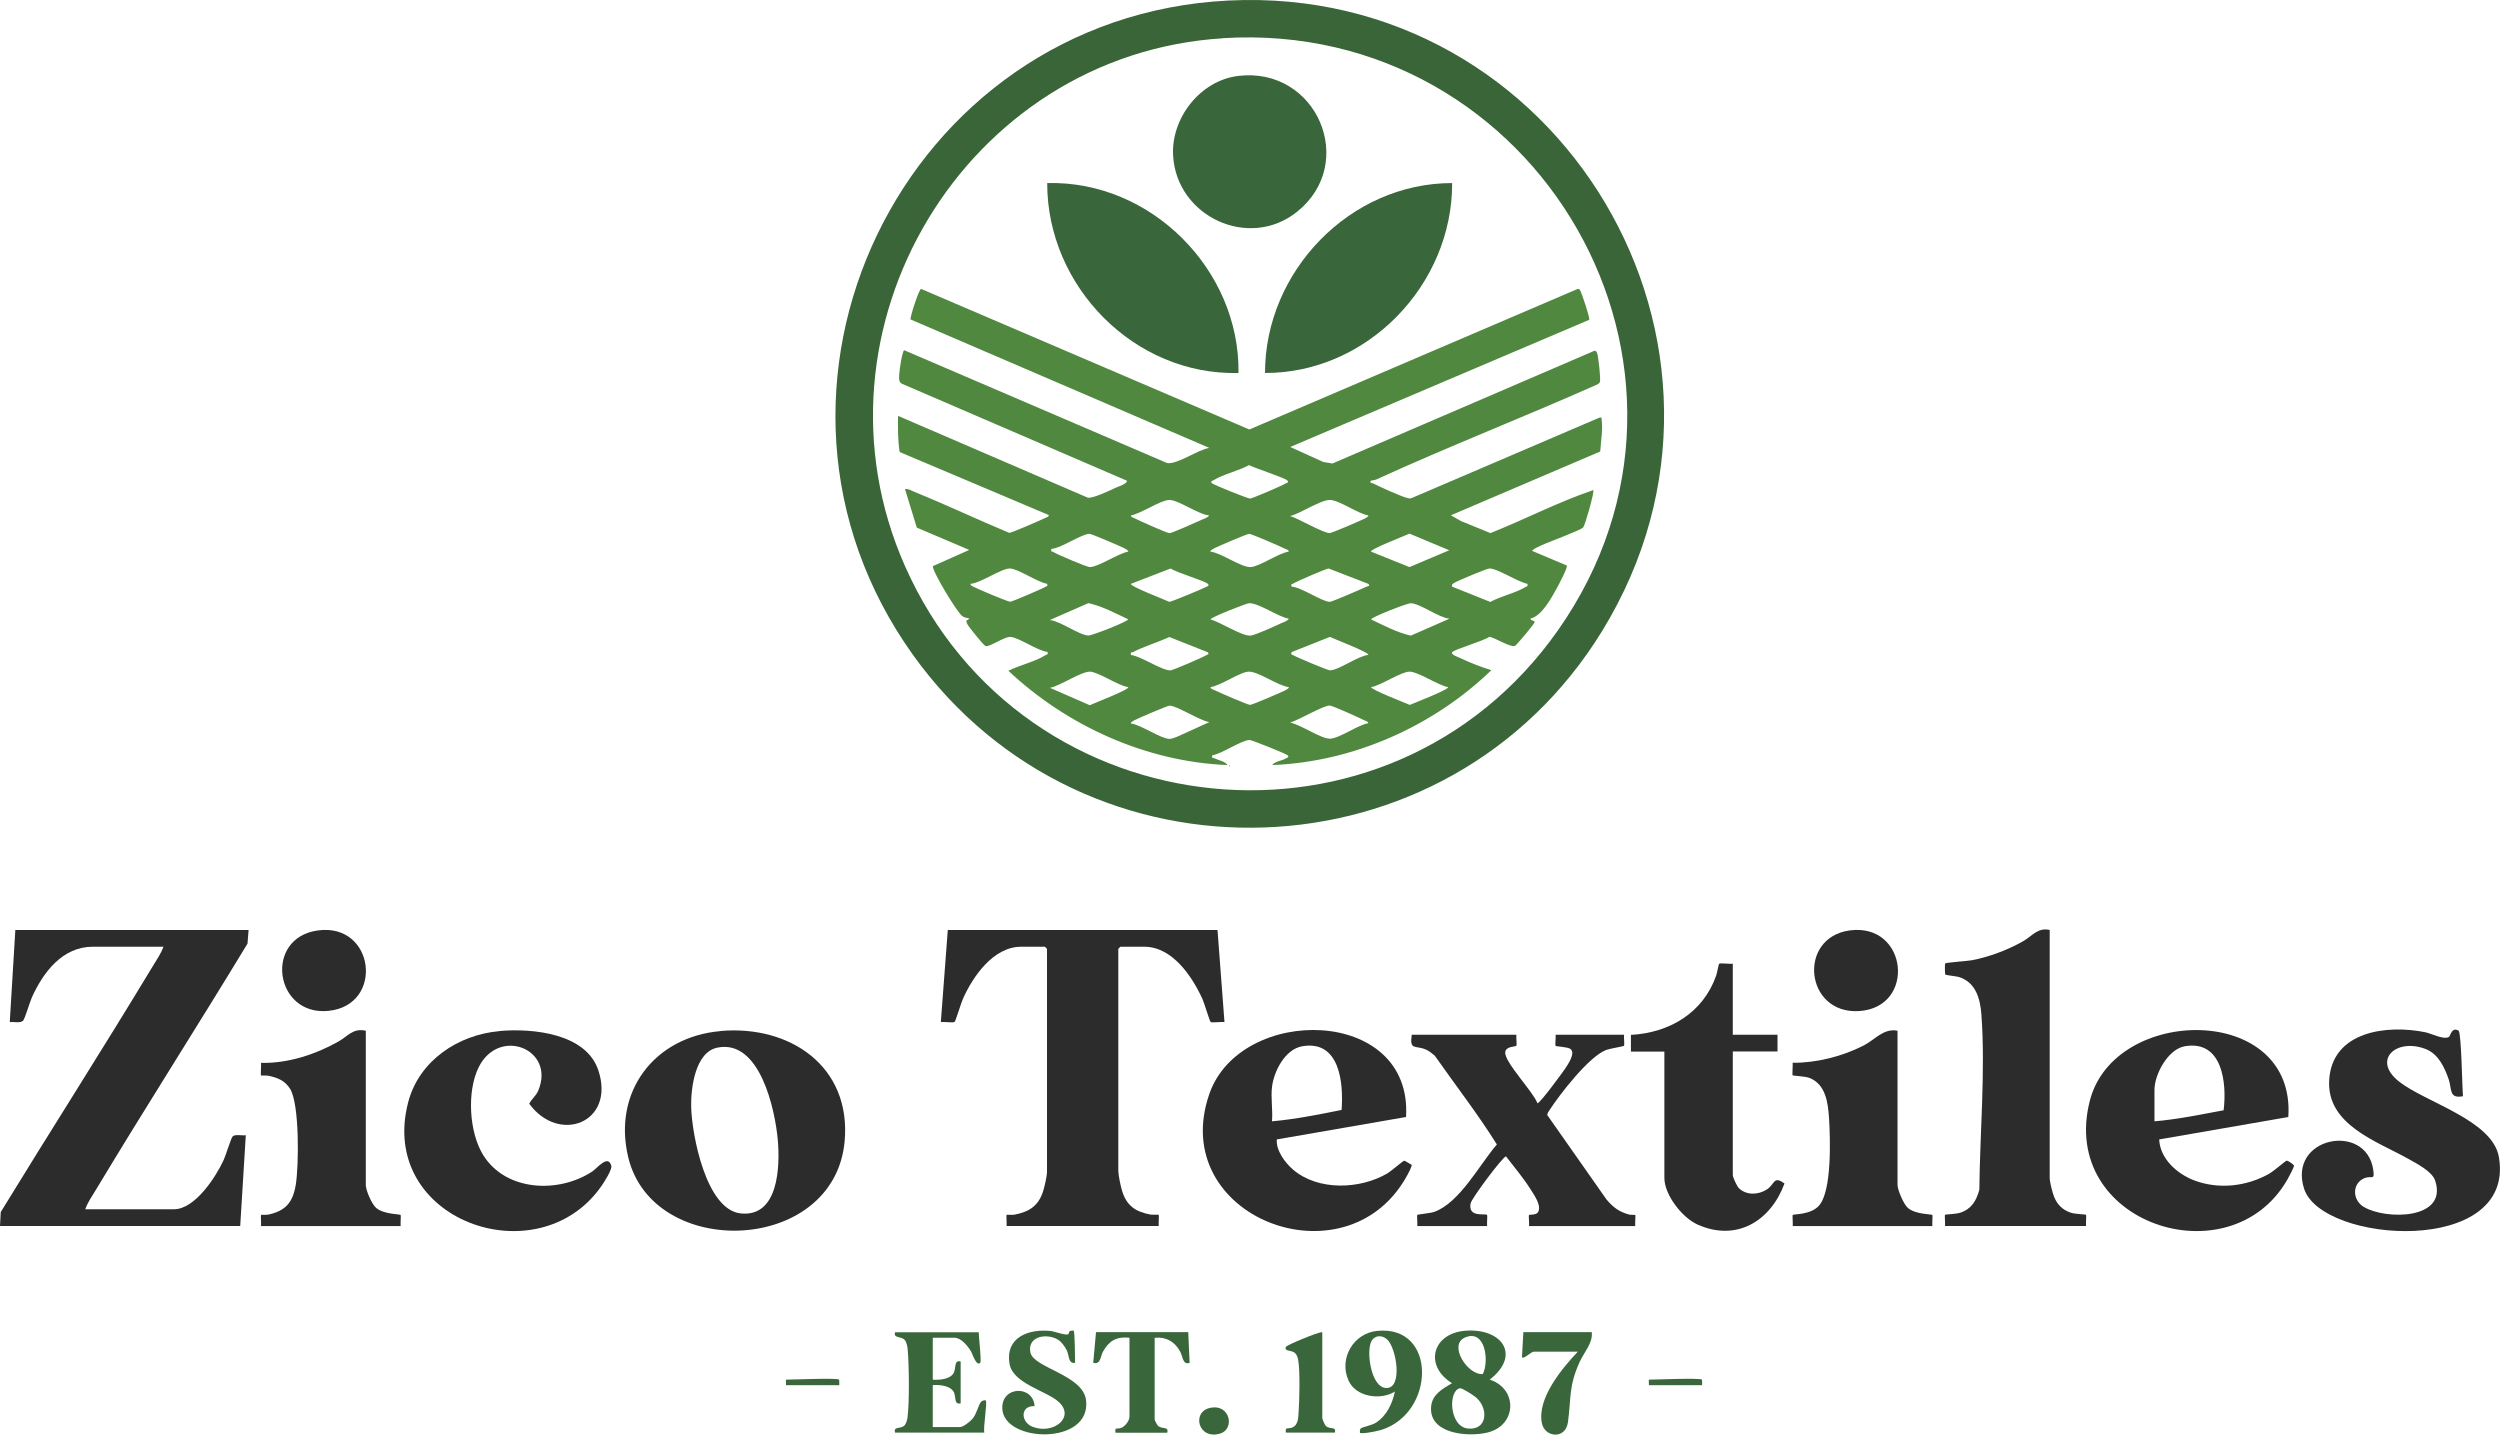
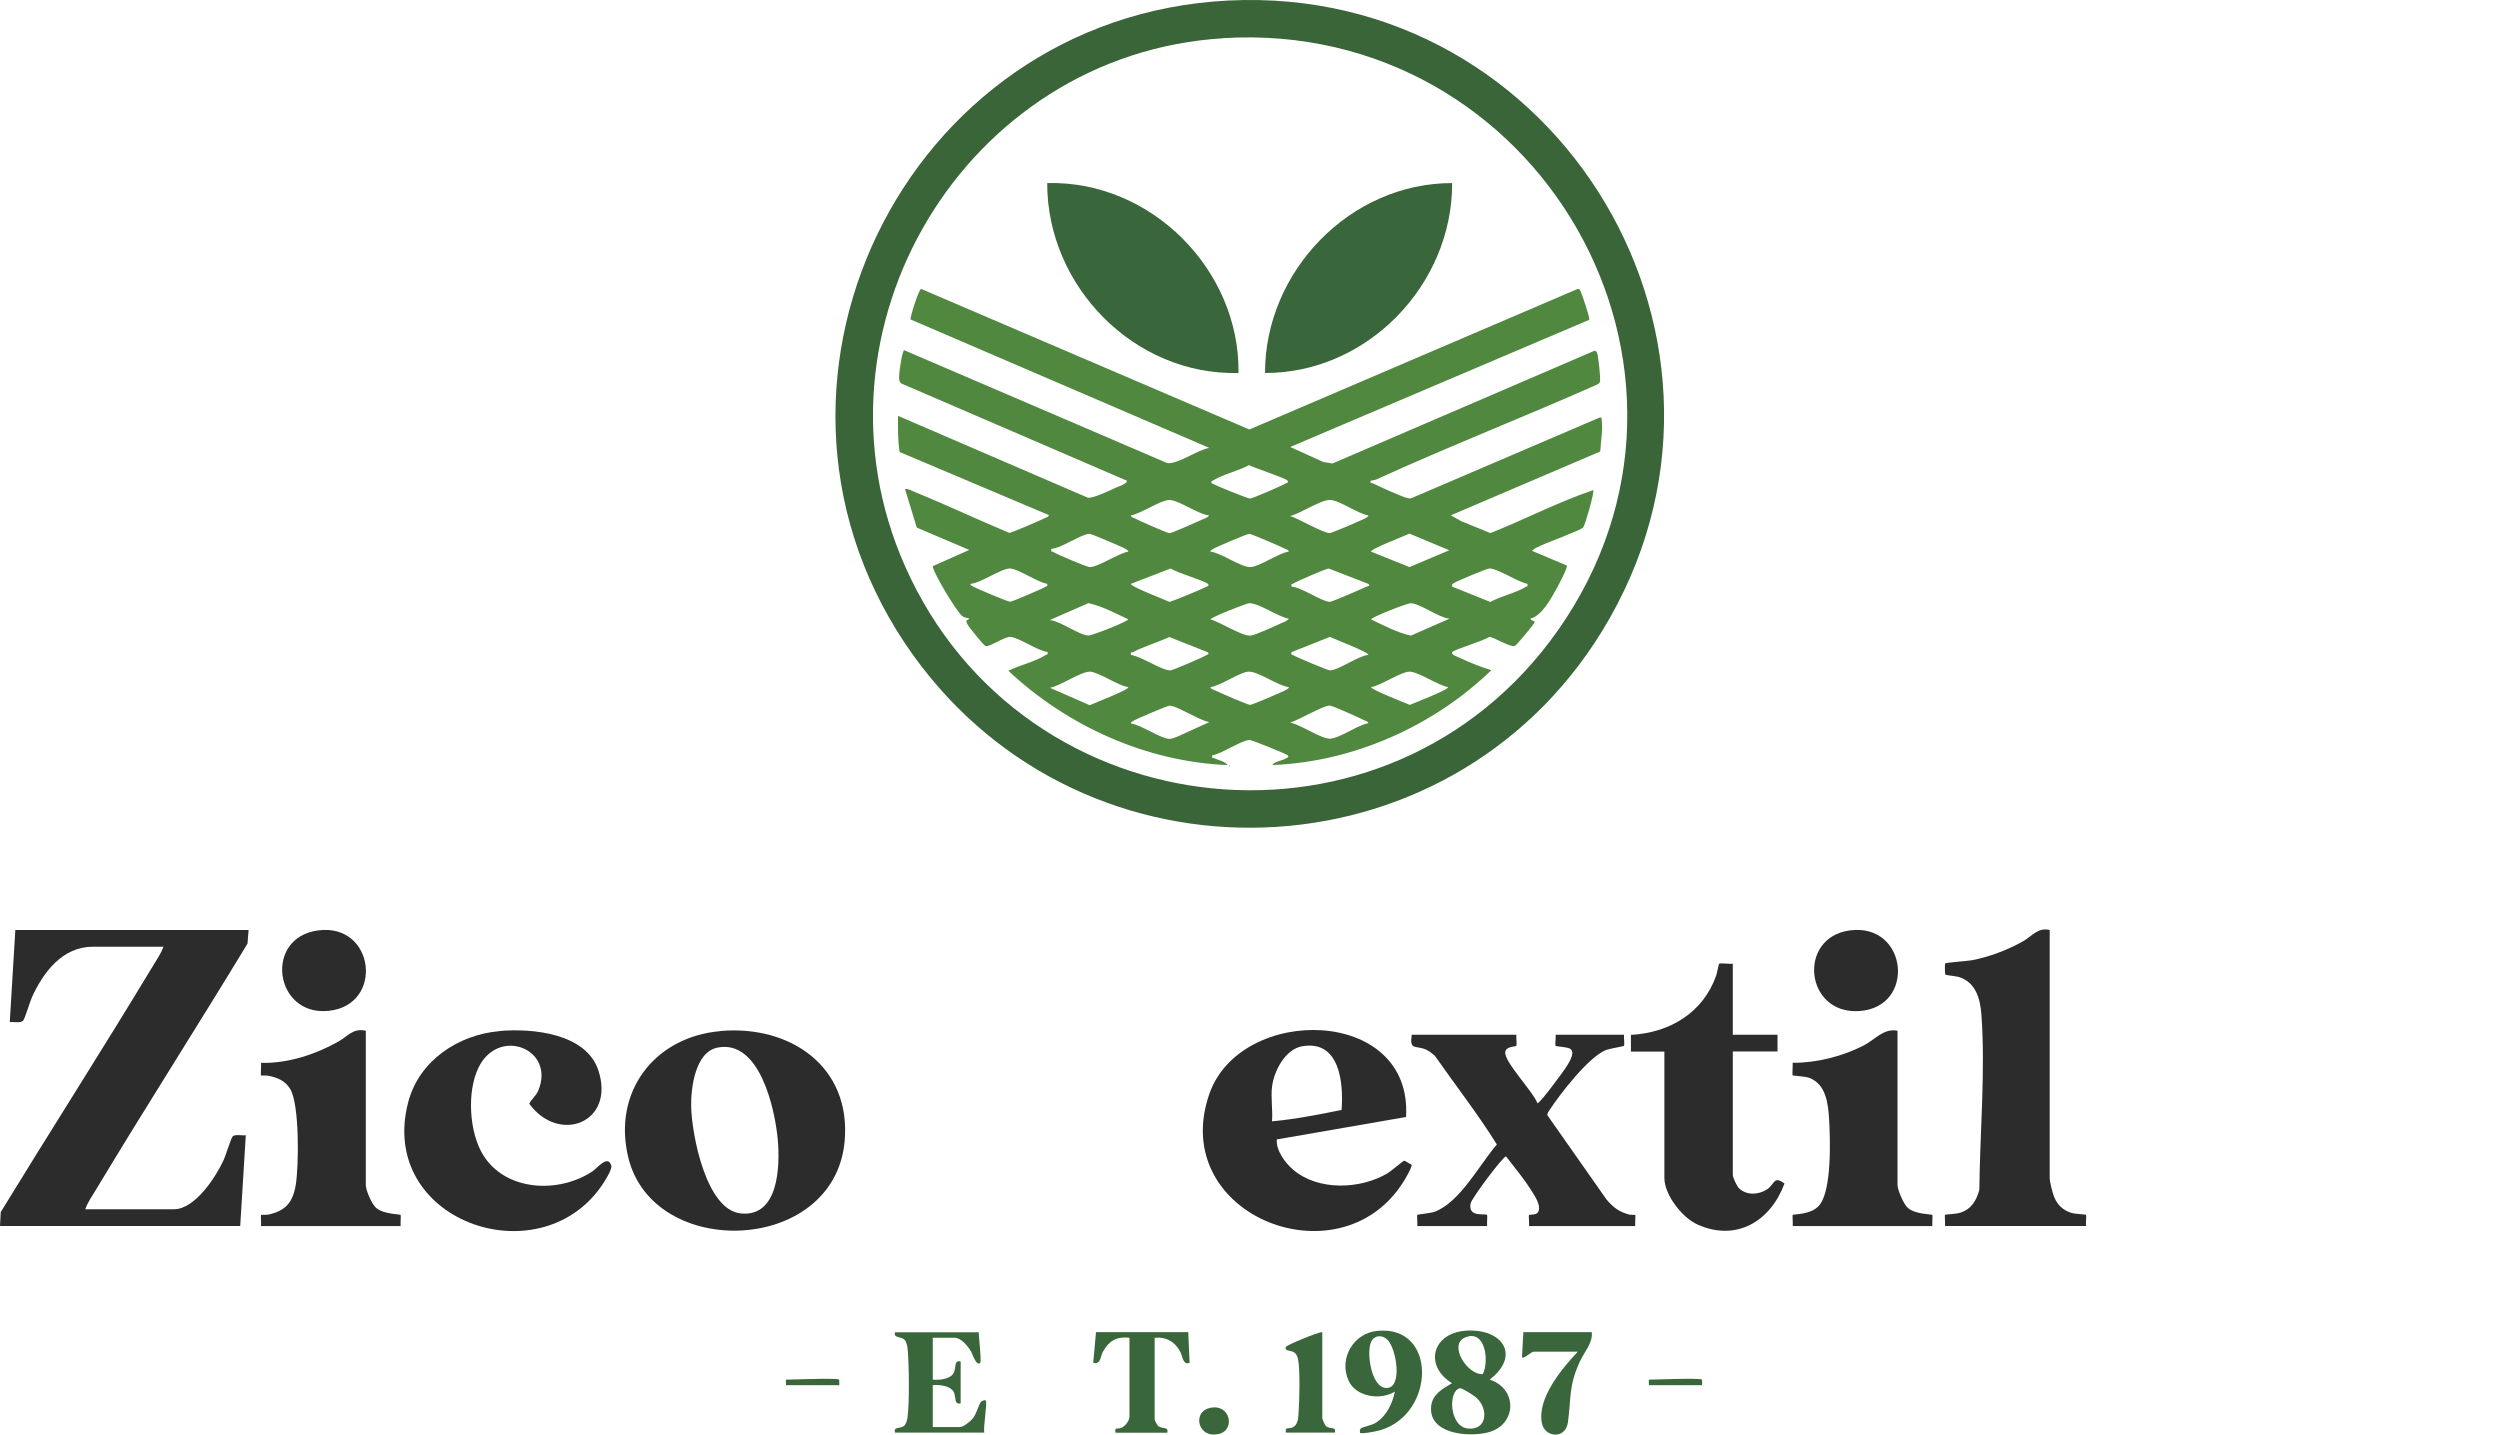
<svg xmlns="http://www.w3.org/2000/svg" id="Capa_1" data-name="Capa 1" viewBox="0 0 233.12 133.78">
  <defs>
    <style> .cls-1 { fill: #3a663b; } .cls-2 { fill: #2c2c2c; } .cls-3 { fill: #396538; } .cls-4 { fill: #51883f; } </style>
  </defs>
  <g id="fA88fp">
    <g>
      <path class="cls-3" d="M114.55.05c30.94-1.54,51.13,32.29,34.84,58.8-14.4,23.45-48.16,24.62-64.22,2.27C67.37,36.32,84.22,1.56,114.55.05ZM114.03,3.57c-24.04,1.49-39.42,27.14-29.64,49.22,11.04,24.93,45.17,28.35,60.89,5.98,17.06-24.27-1.84-57.03-31.25-55.21Z" />
      <path class="cls-2" d="M23.18,86.72l-.1,1.27c-4.66,7.69-9.51,15.26-14.14,22.96-.35.57-.77,1.18-.99,1.81h8.27c1.97,0,3.92-3.03,4.64-4.6.19-.42.67-1.98.82-2.17.21-.26.91-.08,1.24-.13l-.52,8.46H0l.07-1.3c4.69-7.66,9.54-15.24,14.18-22.93.35-.57.77-1.18.99-1.81h-6.58c-2.85,0-4.63,2.39-5.69,4.73-.19.42-.65,2-.82,2.17-.25.25-.89.08-1.24.13l.52-8.59h21.74Z" />
-       <path class="cls-2" d="M113.53,86.72l.65,8.59c-.25-.05-1.19.08-1.29-.01-.09-.07-.6-1.79-.77-2.16-.96-2.09-2.79-4.86-5.43-4.86h-2.21s-.2.18-.2.2v20.7c0,.4.22,1.43.35,1.86.42,1.38,1.23,1.94,2.61,2.21.21.04.78,0,.81.03.04.04-.03.85,0,1.04h-14.19c.03-.19-.04-1,0-1.04.03-.02.53.02.7-.01,1.41-.26,2.29-.82,2.72-2.23.12-.38.35-1.39.35-1.73v-20.83s-.18-.2-.2-.2h-2.21c-2.59,0-4.5,2.77-5.43,4.86-.16.35-.68,2.09-.78,2.15-.18.11-1-.04-1.28.02l.65-8.59h25.13Z" />
      <path class="cls-2" d="M67.16,96.14c6.49-.58,12.24,3.29,11.6,10.3-.98,10.54-17.87,11.1-20.18,1.47-1.46-6.09,2.42-11.21,8.58-11.76ZM66.89,97.69c-2.07.42-2.48,3.8-2.44,5.51.06,2.59,1.38,9.62,4.63,9.95,3.53.36,3.66-4.4,3.45-6.83-.25-2.85-1.67-9.44-5.63-8.63Z" />
      <path class="cls-2" d="M131.1,104.16l-12.04,2.09c-.09,1.01.76,2.17,1.51,2.81,2.33,2,6.25,1.86,8.81.35.32-.19,1.46-1.17,1.56-1.18.04,0,.66.36.69.39.07.1-.39.95-.49,1.12-5.7,10.12-22.33,3.74-18.38-7.71,2.89-8.39,19-8.21,18.35,2.14ZM118.61,101.37c-.12.99.09,2.18,0,3.19,2.17-.19,4.35-.63,6.49-1.06.19-2.5-.16-6.54-3.66-5.94-1.61.27-2.66,2.34-2.83,3.81Z" />
-       <path class="cls-2" d="M213.38,104.16l-12.04,2.09c.08,1.79,1.64,3.19,3.24,3.81,2.31.88,4.95.58,7.08-.65.33-.19,1.46-1.16,1.56-1.18.12-.02.66.35.69.46s-.51,1.12-.62,1.31c-5.35,9.31-21.34,4.1-18.42-7.35,2.28-8.96,19.24-9.12,18.51,1.52ZM200.9,104.56c2.17-.18,4.34-.64,6.45-1.03.31-2.55-.11-6.57-3.62-5.97-1.57.27-2.83,2.62-2.83,4.07v2.93Z" />
-       <path class="cls-2" d="M229.26,96.12c.26.16.33,5.37.41,6.1-1.34.26-1.02-.68-1.34-1.59-.39-1.12-.96-2.35-2.14-2.81-2.74-1.06-5.03,1.01-2.5,3.02,2.46,1.96,8.75,3.6,9.33,7.07,1.56,9.27-16.53,8.07-18.17,2.93-1.54-4.83,5.79-6.24,6.45-1.76.16,1.11-.16.44-.93.83-1.06.54-1,2.02.06,2.64,2.1,1.23,7.86,1.17,6.64-2.47-.28-.85-1.75-1.6-2.52-2.03-2.89-1.63-7.6-3.15-7.36-7.32.26-4.59,5.41-5.21,8.99-4.47.53.11,1.74.74,2.19.42.12-.08.25-.96.89-.57Z" />
      <path class="cls-2" d="M46.58,96.14c3.08-.27,8.11.21,9.23,3.71,1.56,4.83-3.68,6.87-6.46,3.07.22-.44.64-.74.84-1.22,1.63-3.87-3.67-6-5.56-2.17-1.11,2.26-.89,6.07.44,8.2,2.12,3.38,7.05,3.57,10.17,1.5.46-.31,1.46-1.61,1.76-.53.1.36-.67,1.54-.92,1.9-5.93,8.5-20.92,3.18-18.01-7.85,1.02-3.85,4.65-6.26,8.5-6.6Z" />
      <path class="cls-2" d="M191.13,86.72v23.11c0,.38.26,1.41.42,1.79.3.73.78,1.2,1.54,1.46.41.14,1.38.15,1.43.2.04.04-.03.85,0,1.04h-13.15c.03-.19-.05-1,0-1.04.05-.05,1.02-.06,1.43-.2,1.05-.35,1.49-1.12,1.77-2.14.05-5.24.58-11.14.19-16.35-.11-1.49-.54-3.01-2.11-3.49-.24-.07-1.2-.16-1.26-.23-.03-.04-.05-.99-.01-1.03.09-.09,2.08-.22,2.5-.3,1.61-.31,3.32-.95,4.75-1.76.9-.51,1.37-1.32,2.52-1.06Z" />
      <path class="cls-2" d="M141.4,96.49c-.04.22.07.93-.01,1.03s-.97.02-1.03.6c-.09.91,2.63,3.71,3,4.75.17.12,2.4-2.94,2.58-3.21.26-.4,1.05-1.51.46-1.87-.25-.16-1.29-.21-1.34-.26-.07-.07.03-.83,0-1.04h6.38c-.04.22.07.92-.01,1.03-.05.06-1.28.25-1.64.38-1.61.6-4.33,4.12-5.31,5.63-.09.14-.2.27-.2.45l5.53,7.88c.64.74,1.16,1.14,2.12,1.4.15.04.53.01.55.03.05.05-.03.85,0,1.04h-9.9c.04-.2-.06-.97,0-1.04.04-.04.67.03.84-.26.35-.6-.35-1.57-.66-2.07-.66-1.06-1.57-2.14-2.33-3.13-.28,0-3.21,3.91-3.3,4.39-.25,1.36,1.36.9,1.54,1.07.04.04-.03.85,0,1.04h-6.51c.03-.2-.05-.99,0-1.04.06-.06,1.22-.15,1.6-.29,2.37-.87,4.22-4.43,5.82-6.28-1.78-2.85-3.86-5.52-5.79-8.28-.25-.21-.55-.46-.85-.58-.98-.41-1.51.12-1.3-1.37h9.76Z" />
      <path class="cls-2" d="M161.58,89.85v6.64h4.17v1.56h-4.17v11.52c0,.21.39,1.06.58,1.24.72.67,1.8.61,2.59.11.76-.48.6-1.33,1.65-.56-1.29,3.51-4.49,5.46-8.12,3.82-1.42-.64-3.08-2.76-3.08-4.34v-11.78h-3.12v-1.56c3.59-.19,6.73-2.05,7.95-5.53.08-.22.23-1.06.27-1.1.1-.09,1.04.04,1.29-.01Z" />
      <path class="cls-2" d="M34.11,96.1v14.39c0,.51.56,1.8.97,2.15.72.6,2.19.57,2.28.65.04.04-.03.85,0,1.04h-13.02c.03-.19-.04-1,0-1.04.02-.02.5,0,.68-.03,1.62-.35,2.29-1.15,2.56-2.78.29-1.75.36-7.54-.53-8.95-.49-.78-1.17-1.04-2.03-1.22-.18-.04-.66,0-.68-.03-.05-.04.03-.97,0-1.17,2.49.06,5.05-.77,7.2-1.98.9-.5,1.36-1.28,2.56-1.02Z" />
      <path class="cls-2" d="M176.94,96.1v14.39c0,.47.58,1.82.97,2.15.71.61,2.19.57,2.28.65.04.04-.03.85,0,1.04h-13.02c.03-.19-.05-1,0-1.04.1-.09,1.69,0,2.45-.87,1.21-1.37,1.05-6.19.94-8.06-.09-1.48-.29-3.27-1.87-3.86-.38-.14-1.47-.18-1.53-.23-.05-.04.03-.97,0-1.17,2.2.03,4.69-.61,6.64-1.62,1.07-.56,1.85-1.61,3.12-1.37Z" />
      <path class="cls-2" d="M172.48,86.76c5.43-.73,6.22,7.18.88,7.52-5.06.32-5.78-6.85-.88-7.52Z" />
      <path class="cls-2" d="M29.65,86.76c5.31-.72,6.2,6.97.99,7.5-5.05.52-6.07-6.82-.99-7.5Z" />
      <path class="cls-1" d="M138.92,128.65c2.62.85,2.54,4.26-.21,4.93-1.84.45-5.58.13-5.25-2.51.14-1.09,1.1-1.59,1.94-2.09-2.62-1.61-1.86-4.64,1.23-4.89,3.39-.27,5.26,2.25,2.28,4.56ZM138.27,128.13c.61-1.21.24-4.23-1.66-3.41-1.59.68.24,3.53,1.66,3.41ZM136.14,129.45c-1.12.21-1.02,3.59.76,3.76,1.77.16,1.93-1.81.78-2.87-.2-.18-1.34-.93-1.54-.89Z" />
-       <path class="cls-1" d="M99.76,124.12c.08-.05.35-.05.36-.03.11.1.12,2.64.13,2.99-.63.11-.55-.66-.76-1.13-.17-.37-.54-.87-.89-1.06-1.06-.59-2.81-.27-2.52,1.22.29,1.45,4.89,2.08,5.19,4.44.54,4.26-7.73,4.01-7.81.77-.05-2.12,2.9-2.14,3.01-.2-1.36-.06-1.31,1.5-.17,1.93,1.98.75,4.02-.95,2.37-2.37-1.18-1.02-4.24-1.68-4.54-3.53-.39-2.44,1.77-3.25,3.82-3.04.38.04,1.45.44,1.65.31.08-.05.1-.27.15-.3Z" />
      <path class="cls-1" d="M91.27,124.22c-.02.42.28,2.71.13,2.86-.36.36-.72-.84-.84-1.04-.3-.5-.92-1.3-1.56-1.3h-2.02v3.91c.63.05,1.69-.03,1.98-.69.19-.42-.01-1.16.62-1.01v3.91c-.63.15-.43-.59-.62-1.01-.3-.65-1.35-.74-1.98-.69v3.91h2.54c.3,0,.97-.53,1.17-.78.39-.47.54-1.26.78-1.56.12-.14.38-.2.45-.13.17.17-.26,2.55-.13,2.99h-8.33c-.16-.61.48-.32.85-.64.18-.16.27-.5.31-.73.19-1.36.15-4.95.02-6.37-.02-.27-.09-.67-.26-.88-.33-.41-1.09-.14-.92-.74h7.81Z" />
      <path class="cls-1" d="M126.81,133.6s-.03-.32.08-.4c.23-.17.99-.27,1.4-.53,1-.63,1.55-1.79,1.78-2.91-1.34.84-3.63.51-4.32-1.02-.93-2.06.45-4.43,2.69-4.64,5.56-.54,5.41,7.64.38,9.23-.32.1-1.85.43-2.01.27ZM129.37,124.92c-.47-.45-1.18-.45-1.5.17-.48.95-.03,4.25,1.36,4.34,1.61.1.99-3.7.14-4.51Z" />
      <path class="cls-1" d="M110.8,124.22l.13,2.87c-.68.19-.6-.58-.91-1.11-.51-.89-1.3-1.35-2.35-1.23v7.62c0,.07.23.52.32.59.37.33,1.02.03.85.64h-4.82c-.1-.58.15-.31.52-.45.37-.14.78-.66.78-1.05v-7.36c-1.18-.12-1.87.25-2.45,1.26-.29.5-.21,1.27-.93,1.08l.26-2.86h8.59Z" />
      <path class="cls-1" d="M148.43,124.22c.11,1.04-.73,1.87-1.15,2.82-1.01,2.25-.77,3.33-1.07,5.57-.22,1.64-2.16,1.43-2.43.11-.48-2.31,1.88-5.13,3.35-6.68h-4.1c-.27,0-.92.72-1.11.52l.13-2.34h6.38Z" />
      <path class="cls-1" d="M123.3,124.22v8.01c0,.1.22.62.32.72.38.4,1.01,0,.85.64h-4.56c-.11-.58.2-.31.62-.49.52-.23.53-.9.56-1.39.08-1.11.15-3.9-.04-4.92-.04-.21-.13-.47-.29-.62-.32-.31-1.06-.12-.85-.58.08-.17,2.95-1.37,3.38-1.37Z" />
      <path class="cls-1" d="M112.85,131.28c1.88-.39,2.3,1.97.95,2.39-2.09.64-2.71-2.03-.95-2.39Z" />
      <path class="cls-1" d="M78.25,128.65s.03.52,0,.52h-4.95s-.03-.52,0-.52c.65,0,4.78-.18,4.95,0Z" />
      <path class="cls-1" d="M158.71,128.65s.03.52,0,.52h-4.95s-.03-.52,0-.52c.65,0,4.78-.18,4.95,0Z" />
      <path class="cls-4" d="M148.17,29.83l-27.86,11.85,3.09,1.4.85.14,24.4-10.5c.15-.05.23.08.28.2.11.31.35,2.42.26,2.69-.06.17-.22.22-.36.29-6.79,3.02-13.74,5.72-20.49,8.81-.16.07-.46.09-.48.1-.24.22.09.22.19.27.54.28,2.71,1.27,3.2,1.36.14.03.25.07.39,0l17.51-7.5c.27-.03.17.01.2.19.13.92-.08,2.05-.13,2.97l-13.93,5.95.95.54,2.74,1.12c3.21-1.28,6.32-2.9,9.59-4.01.13.13-.76,3.28-.94,3.48-.27.29-3.3,1.38-3.96,1.7-.28.14-.59.25-.82.48l3.25,1.37c.12.17-.77,1.82-.93,2.12-.53.95-1.39,2.57-2.45,2.83-.03.21.38.17.39.32,0,.14-1.69,2.16-1.83,2.22-.43.19-1.85-.76-2.4-.84-.5.37-3.21,1.16-3.45,1.42-.21.23.56.48.69.54.92.44,1.97.86,2.95,1.15-5.4,5.22-12.87,8.56-20.44,8.85.27-.36.9-.39,1.27-.62.11-.07.35-.09.17-.29-.13-.14-3.38-1.45-3.57-1.43-.81.06-2.54,1.28-3.46,1.43-.06.34.05.2.18.27.38.19.98.27,1.25.64-7.58-.3-14.95-3.64-20.44-8.79,1-.51,2.56-.87,3.48-1.47.12-.08.23.02.17-.29-.95-.1-2.66-1.35-3.47-1.4-.55-.03-1.92.95-2.3.86-.17-.04-1.61-1.83-1.72-2.07-.21-.5.05-.24.19-.51-.21-.04-.47-.09-.64-.21-.47-.31-2.83-4.21-2.75-4.67l3.39-1.51-4.89-2.08-1.1-3.59c.25-.08.65.16.91.27,2.96,1.2,5.86,2.58,8.81,3.81.18.02,2.99-1.21,3.37-1.4.12-.06.31-.08.32-.26l-13.91-5.88c-.18-1.12-.16-2.24-.15-3.37l17.7,7.63c.47.08,2.07-.68,2.6-.93.25-.12,1.05-.35,1.05-.65l-21.02-9.06c-.31-.19-.23-.63-.21-.96s.27-2.11.46-2.15l24.51,10.52c.94.16,2.9-1.27,3.94-1.41l-27.86-11.98c-.09-.12.76-2.8.98-2.85l30.61,13.11,30.6-13.1c.17-.05.21.08.28.2.12.21.9,2.54.81,2.64ZM120.04,44.8c-.22-.24-3.05-1.15-3.57-1.43-.95.53-2.41.85-3.29,1.4-.11.07-.35.09-.17.29.13.14,3.38,1.45,3.57,1.43.23-.02,3.01-1.22,3.29-1.4.1-.07.36-.08.17-.29ZM112.75,48.06c-1-.08-2.85-1.44-3.71-1.44-.8,0-2.67,1.29-3.58,1.44.01.19.2.2.32.26.4.21,3.03,1.39,3.28,1.4.19,0,2.59-1.06,2.99-1.25.2-.09.62-.22.69-.41ZM127.59,48.06c-.96-.15-2.71-1.43-3.58-1.44s-2.79,1.29-3.71,1.5c.74.21,3.12,1.61,3.69,1.59.19,0,2.96-1.19,3.3-1.37.09-.05.36-.2.3-.29ZM105.2,51.44c.06-.08-.21-.24-.3-.29-.34-.18-3.11-1.37-3.3-1.37-.71-.02-2.67,1.36-3.56,1.4-.07.31.04.21.17.29.32.21,3.14,1.41,3.41,1.41.8,0,2.67-1.29,3.58-1.44ZM120.17,51.44c-.01-.19-.2-.2-.32-.26-.39-.2-3.15-1.4-3.37-1.4-.19,0-2.96,1.19-3.3,1.37-.09.05-.36.2-.3.29,1.01.12,2.81,1.45,3.71,1.44.79,0,2.65-1.32,3.58-1.44ZM135.14,51.31l-3.71-1.55c-.27.14-3.74,1.47-3.58,1.68l3.58,1.44,3.71-1.57ZM97.65,54.44c-.92-.15-2.66-1.38-3.46-1.43-.74-.05-2.79,1.39-3.7,1.43.01.16.18.22.3.28.37.2,3.2,1.4,3.41,1.39.18,0,3.02-1.22,3.28-1.39.13-.08.23,0,.17-.29ZM112.62,54.44c-.25-.27-2.95-1.06-3.46-1.43l-3.7,1.43c-.17.21,3.31,1.54,3.58,1.68.19,0,3.08-1.2,3.42-1.39.12-.06.35-.09.17-.29ZM127.59,54.44l-3.7-1.43c-.22.01-3,1.21-3.29,1.4-.13.08-.23,0-.17.29.91.04,2.85,1.42,3.58,1.42.19,0,3.02-1.22,3.4-1.41.1-.05.41-.04.18-.27ZM142.44,54.44c-.88-.15-2.81-1.45-3.57-1.43-.21,0-2.96,1.15-3.24,1.33-.16.1-.27.12-.23.36l3.57,1.43c.95-.53,2.41-.85,3.29-1.4.13-.08.23,0,.17-.29ZM97.91,57.82c1.01.11,2.69,1.4,3.58,1.44.32.02,3.71-1.31,3.71-1.51-1.2-.57-2.41-1.22-3.71-1.51l-3.58,1.57ZM120.17,57.69c-1-.17-2.8-1.48-3.71-1.44-.19,0-3.58,1.31-3.58,1.51.92.25,2.87,1.54,3.71,1.51.43-.02,2.36-.92,2.89-1.16.2-.09.62-.22.69-.41ZM135.14,57.69c-1.01-.11-2.69-1.4-3.58-1.44-.32-.02-3.71,1.31-3.71,1.51,1.2.57,2.41,1.22,3.71,1.51l3.58-1.57ZM112.62,60.82l-3.58-1.42c-1.09.5-2.33.86-3.4,1.41-.13.07-.25-.07-.18.27.93.09,2.91,1.48,3.7,1.43.23-.02,3.01-1.21,3.29-1.4.09-.06.37-.09.17-.29ZM127.59,61.07c.16-.21-3.31-1.54-3.58-1.68l-3.58,1.42c-.06.3.03.21.17.29.28.18,3.22,1.41,3.41,1.41.8,0,2.64-1.36,3.58-1.44ZM105.2,64.07c-.9-.11-2.82-1.44-3.58-1.44-.82,0-2.78,1.33-3.71,1.51l3.71,1.62c.27-.14,3.74-1.47,3.58-1.68ZM120.17,64.07c-1.01-.12-2.81-1.45-3.71-1.44-.79,0-2.65,1.32-3.58,1.44.01.19.2.2.32.26.39.2,3.15,1.4,3.37,1.4.19,0,2.96-1.19,3.3-1.37.09-.05.36-.2.3-.29ZM135.02,64.07c-.91-.16-2.78-1.44-3.58-1.44-.8,0-2.67,1.29-3.58,1.44-.14.19,3.31,1.53,3.6,1.66.27-.12,3.72-1.45,3.56-1.66ZM112.75,67.33c-.82-.11-3.06-1.55-3.69-1.53-.19,0-2.96,1.19-3.3,1.37-.09.05-.36.2-.3.29.92.12,2.79,1.43,3.58,1.44.24,0,.49-.12.72-.2l3-1.36ZM127.59,67.45c-.01-.18-.2-.2-.32-.26-.43-.22-3-1.39-3.28-1.4-.57-.02-2.95,1.39-3.69,1.59.95.17,2.87,1.51,3.71,1.5.87-.01,2.61-1.29,3.58-1.44Z" />
      <path class="cls-1" d="M115.49,34.78c-9.7.25-17.86-8.07-17.84-17.71,9.67-.25,17.96,8.07,17.84,17.71Z" />
      <path class="cls-1" d="M135.41,17.07c.03,9.49-7.91,17.73-17.45,17.71,0-9.48,7.92-17.71,17.45-17.71Z" />
-       <path class="cls-1" d="M115.46,7.08c7.32-.88,11.17,8.1,5.5,12.66-4.49,3.61-11.25.46-11.57-5.23-.2-3.51,2.55-7.01,6.07-7.43Z" />
      <path class="cls-1" d="M114.64,71.36c.08.04.08.09,0,.13v-.13Z" />
    </g>
  </g>
</svg>